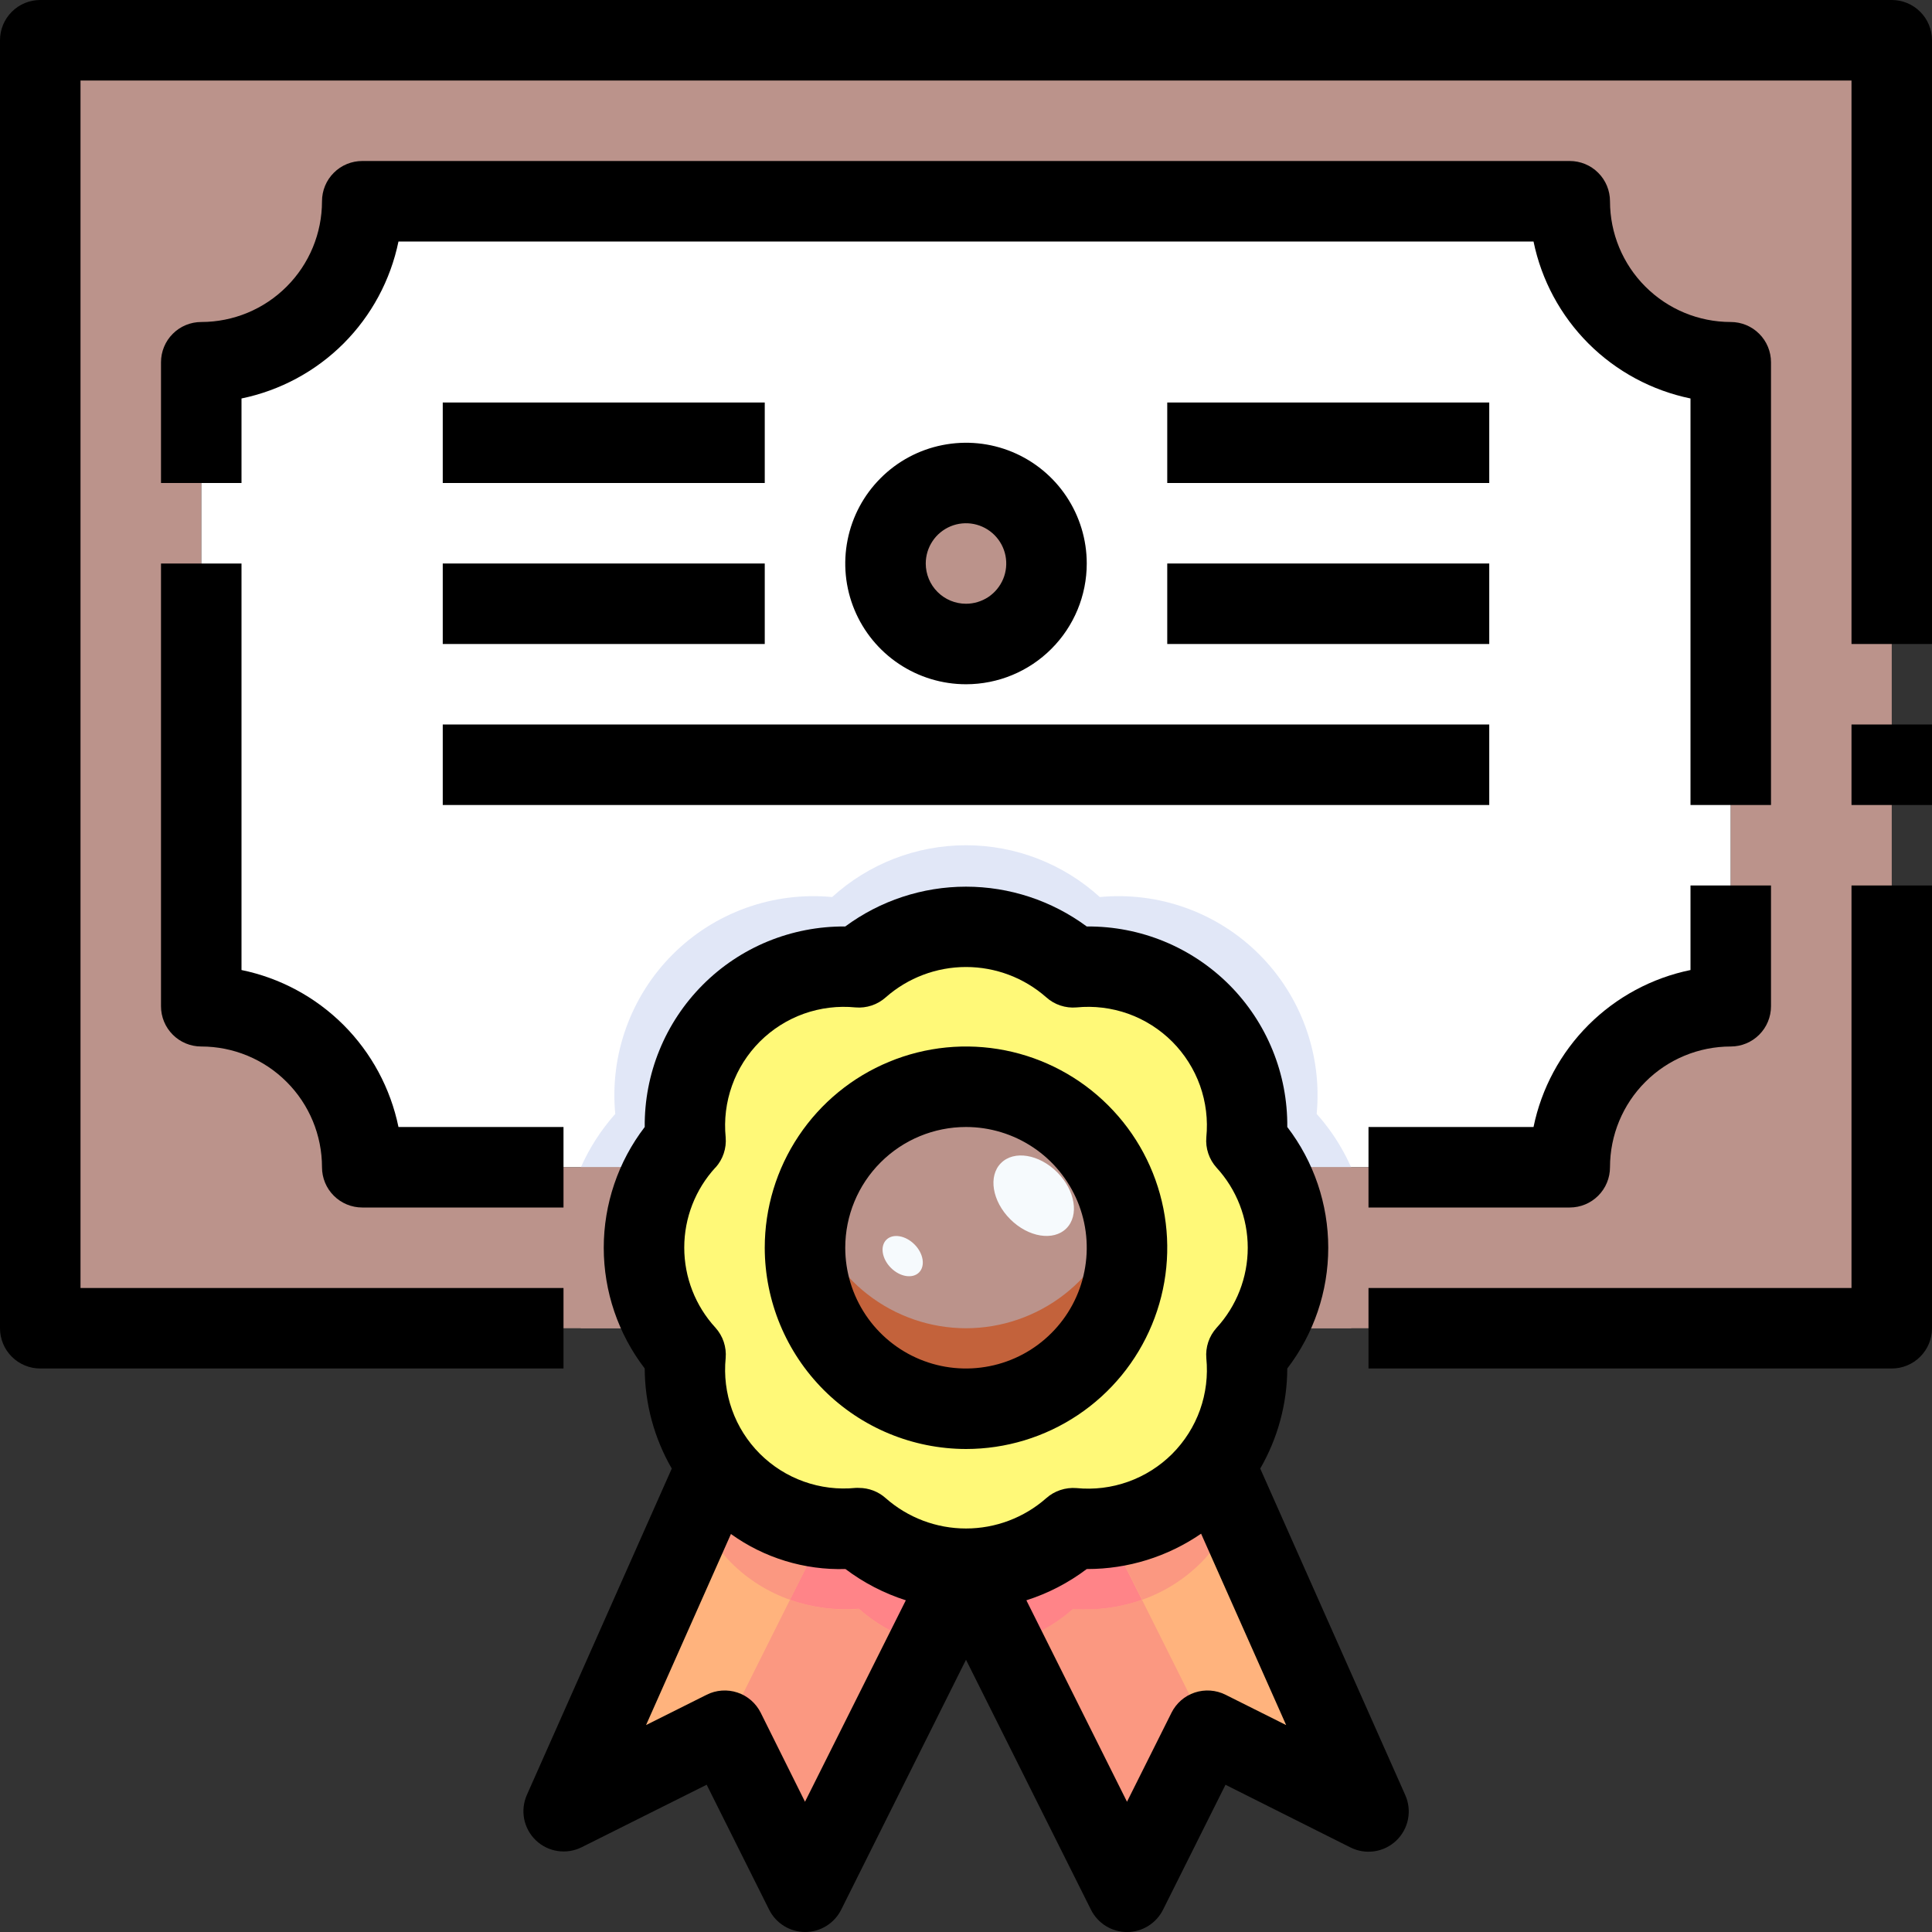
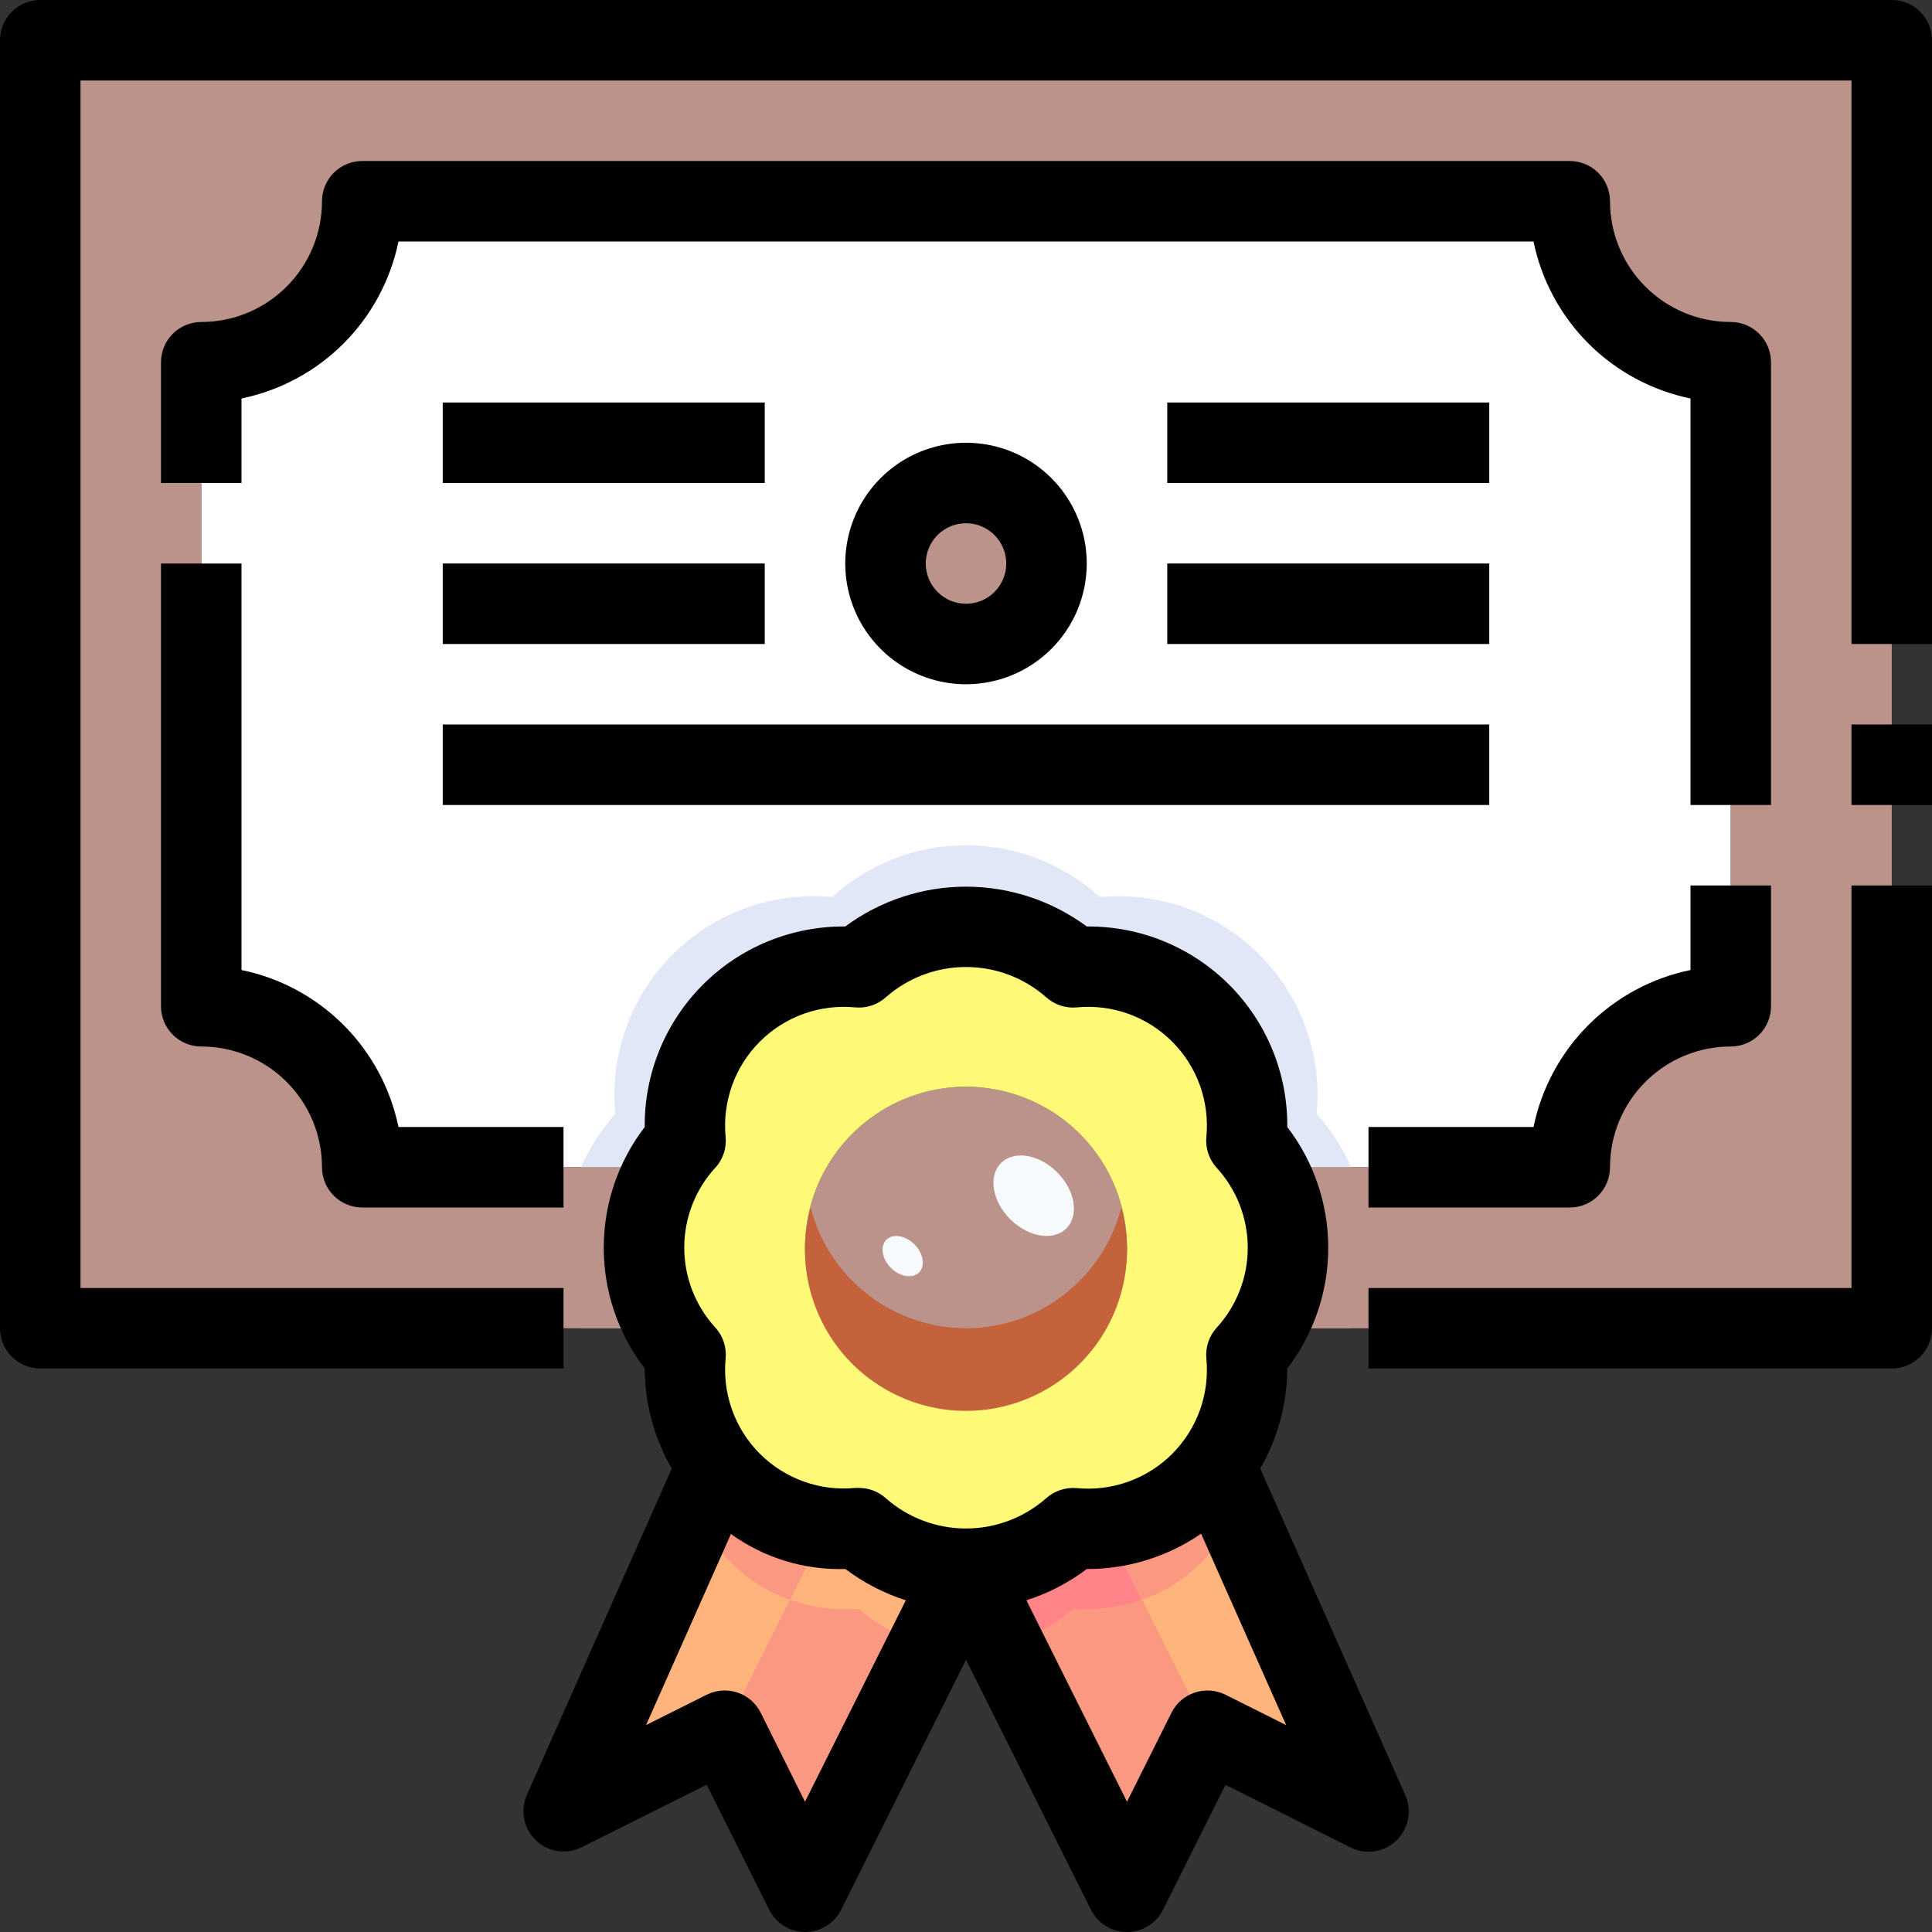
<svg xmlns="http://www.w3.org/2000/svg" width="48" height="48" viewBox="0 0 48 48" fill="none">
  <rect x="0" y="0" width="48" height="48" fill="#333333" stroke="none" />
  <g clip-path="url(#clip0_503_7852)">
    <path d="M24 39L20 47L18 43L14 45L17.82 36.41C17.923 36.561 18.04 36.702 18.17 36.83C18.584 37.239 19.082 37.553 19.629 37.75C20.177 37.947 20.761 38.022 21.34 37.97C22.069 38.629 23.017 38.996 24 39Z" fill="#FFB37D" />
    <path d="M30.18 36.41L34 45L30 43L28 47L24 39C24.983 38.996 25.931 38.629 26.66 37.97C27.239 38.022 27.823 37.947 28.371 37.75C28.918 37.553 29.416 37.239 29.83 36.83C29.96 36.702 30.077 36.561 30.18 36.41Z" fill="#FFB37D" />
    <path d="M24 35C26.209 35 28 33.209 28 31C28 28.791 26.209 27 24 27C21.791 27 20 28.791 20 31C20 33.209 21.791 35 24 35Z" fill="#BB938B" />
    <path d="M31.45 29C31.81 29.605 32 30.296 32 31C32 31.704 31.81 32.395 31.45 33C31.313 33.236 31.152 33.457 30.97 33.66C31.059 34.643 30.777 35.624 30.18 36.41C30.077 36.561 29.96 36.702 29.83 36.83C29.416 37.239 28.918 37.553 28.371 37.75C27.823 37.947 27.239 38.022 26.66 37.97C25.933 38.633 24.984 39 24 39C23.016 39 22.067 38.633 21.34 37.97C20.761 38.022 20.177 37.947 19.629 37.75C19.082 37.553 18.584 37.239 18.17 36.83C18.04 36.702 17.923 36.561 17.82 36.41C17.223 35.624 16.941 34.643 17.03 33.66C16.848 33.457 16.687 33.236 16.55 33C16.19 32.395 16 31.704 16 31C16 30.296 16.19 29.605 16.55 29C16.687 28.764 16.848 28.543 17.03 28.34C16.975 27.76 17.048 27.175 17.245 26.627C17.442 26.079 17.758 25.582 18.17 25.17C18.582 24.758 19.079 24.442 19.628 24.245C20.175 24.048 20.76 23.975 21.34 24.03C22.067 23.367 23.016 23 24 23C24.984 23 25.933 23.367 26.66 24.03C27.24 23.975 27.825 24.048 28.372 24.245C28.921 24.442 29.418 24.758 29.83 25.17C30.242 25.582 30.558 26.079 30.755 26.627C30.952 27.175 31.025 27.76 30.97 28.34C31.152 28.543 31.313 28.764 31.45 29ZM28 31C28 30.209 27.765 29.435 27.326 28.778C26.886 28.12 26.262 27.607 25.531 27.304C24.8 27.002 23.996 26.922 23.22 27.077C22.444 27.231 21.731 27.612 21.172 28.172C20.612 28.731 20.231 29.444 20.077 30.22C19.922 30.995 20.002 31.8 20.305 32.531C20.607 33.262 21.12 33.886 21.778 34.326C22.436 34.765 23.209 35 24 35C25.061 35 26.078 34.578 26.828 33.828C27.579 33.078 28 32.061 28 31Z" fill="#FFF978" />
    <path d="M24 16C25.105 16 26 15.105 26 14C26 12.895 25.105 12 24 12C22.895 12 22 12.895 22 14C22 15.105 22.895 16 24 16Z" fill="#BB938B" />
    <path d="M43 9V25C41.939 25 40.922 25.421 40.172 26.172C39.421 26.922 39 27.939 39 29H31.45C31.313 28.764 31.152 28.543 30.97 28.34C31.025 27.76 30.952 27.175 30.755 26.628C30.558 26.079 30.242 25.582 29.83 25.17C29.418 24.758 28.921 24.442 28.372 24.245C27.825 24.048 27.24 23.975 26.66 24.03C25.933 23.367 24.984 23 24 23C23.016 23 22.067 23.367 21.34 24.03C20.76 23.975 20.175 24.048 19.628 24.245C19.079 24.442 18.582 24.758 18.17 25.17C17.758 25.582 17.442 26.079 17.245 26.628C17.048 27.175 16.975 27.76 17.03 28.34C16.848 28.543 16.687 28.764 16.55 29H9C9 27.939 8.579 26.922 7.828 26.172C7.078 25.421 6.061 25 5 25V9C6.061 9 7.078 8.579 7.828 7.828C8.579 7.078 9 6.061 9 5H39C39 6.061 39.421 7.078 40.172 7.828C40.922 8.579 41.939 9 43 9ZM26 14C26 13.604 25.883 13.218 25.663 12.889C25.443 12.56 25.131 12.304 24.765 12.152C24.4 12.001 23.998 11.961 23.61 12.038C23.222 12.116 22.866 12.306 22.586 12.586C22.306 12.866 22.116 13.222 22.038 13.61C21.961 13.998 22.001 14.4 22.152 14.765C22.304 15.131 22.56 15.443 22.889 15.663C23.218 15.883 23.604 16 24 16C24.53 15.998 25.038 15.787 25.413 15.412C25.787 15.038 25.998 14.53 26 14Z" fill="white" />
    <path d="M47 1V33H31.45C31.81 32.395 32 31.704 32 31C32 30.296 31.81 29.605 31.45 29H39C39 27.939 39.421 26.922 40.172 26.172C40.922 25.421 41.939 25 43 25V9C41.939 9 40.922 8.579 40.172 7.828C39.421 7.078 39 6.061 39 5H9C9 6.061 8.579 7.078 7.828 7.828C7.078 8.579 6.061 9 5 9V25C6.061 25 7.078 25.421 7.828 26.172C8.579 26.922 9 27.939 9 29H16.55C16.19 29.605 16 30.296 16 31C16 31.704 16.19 32.395 16.55 33H1V1H47Z" fill="#BB938B" />
    <path d="M26.494 30.519C26.816 30.196 26.713 29.572 26.265 29.124C25.816 28.675 25.192 28.573 24.87 28.896C24.547 29.218 24.65 29.843 25.099 30.291C25.547 30.739 26.172 30.841 26.494 30.519Z" fill="#F6FAFD" />
    <path d="M22.833 31.614C22.994 31.452 22.943 31.14 22.719 30.916C22.494 30.692 22.182 30.641 22.021 30.802C21.86 30.963 21.911 31.276 22.135 31.5C22.359 31.724 22.672 31.775 22.833 31.614Z" fill="#F6FAFD" />
    <path d="M24 33C23.115 32.999 22.256 32.703 21.557 32.16C20.859 31.617 20.36 30.857 20.141 30C19.979 30.593 19.956 31.216 20.074 31.82C20.192 32.423 20.448 32.992 20.821 33.481C21.194 33.969 21.675 34.365 22.227 34.638C22.778 34.911 23.385 35.053 24 35.053C24.615 35.053 25.222 34.911 25.773 34.638C26.325 34.365 26.806 33.969 27.179 33.481C27.552 32.992 27.808 32.423 27.926 31.82C28.044 31.216 28.021 30.593 27.859 30C27.64 30.857 27.141 31.617 26.443 32.16C25.744 32.703 24.885 32.999 24 33Z" fill="#C3623B" />
    <path d="M19.627 39.746L18 43L20 47L23.064 40.873C22.425 40.717 21.834 40.408 21.34 39.973C20.759 40.018 20.176 39.941 19.627 39.746Z" fill="#FB9881" />
    <path d="M26.66 39.97C26.166 40.405 25.575 40.714 24.936 40.87L28 47L30 43L28.373 39.746C27.824 39.94 27.24 40.016 26.66 39.97Z" fill="#FB9881" />
-     <path d="M21.34 37.97C21.068 37.991 20.795 37.985 20.524 37.953L19.624 39.746C20.173 39.94 20.757 40.016 21.337 39.97C21.831 40.405 22.422 40.714 23.061 40.87L24 39C23.017 38.996 22.069 38.629 21.34 37.97Z" fill="#FF8488" />
    <path d="M18.17 38.83C18.581 39.24 19.079 39.553 19.627 39.746L20.527 37.953C19.637 37.858 18.805 37.461 18.17 36.83C18.04 36.702 17.923 36.561 17.82 36.41L17.327 37.52C17.451 37.837 17.617 38.137 17.82 38.41C17.923 38.561 18.04 38.702 18.17 38.83Z" fill="#FB9881" />
    <path d="M28.373 39.746L27.473 37.953C27.202 37.985 26.929 37.991 26.657 37.97C25.928 38.629 24.982 38.995 24 39L24.936 40.873C25.575 40.717 26.166 40.408 26.66 39.973C27.241 40.018 27.824 39.941 28.373 39.746Z" fill="#FF8488" />
    <path d="M29.83 36.83C29.196 37.461 28.366 37.857 27.476 37.953L28.376 39.746C28.924 39.553 29.422 39.24 29.833 38.83C29.963 38.702 30.08 38.561 30.183 38.41C30.386 38.137 30.552 37.837 30.676 37.52L30.183 36.41C30.079 36.561 29.961 36.702 29.83 36.83Z" fill="#FB9881" />
    <path d="M33.312 28.5C33.141 28.205 32.94 27.929 32.712 27.675C32.781 26.95 32.689 26.22 32.442 25.535C32.196 24.85 31.801 24.227 31.286 23.713C30.772 23.198 30.149 22.803 29.465 22.557C28.78 22.31 28.049 22.218 27.324 22.287C26.415 21.459 25.229 21 23.999 21C22.769 21 21.583 21.459 20.674 22.287C19.949 22.218 19.218 22.31 18.533 22.557C17.849 22.803 17.226 23.198 16.712 23.713C16.197 24.227 15.802 24.85 15.556 25.535C15.309 26.22 15.217 26.95 15.286 27.675C14.935 28.07 14.646 28.517 14.432 29H16.55C16.687 28.764 16.848 28.543 17.03 28.34C16.975 27.76 17.048 27.176 17.245 26.628C17.442 26.08 17.758 25.582 18.17 25.17C18.582 24.758 19.079 24.443 19.628 24.245C20.175 24.048 20.76 23.975 21.34 24.03C22.067 23.367 23.016 23 24 23C24.984 23 25.933 23.367 26.66 24.03C27.24 23.975 27.825 24.048 28.372 24.245C28.921 24.443 29.418 24.758 29.83 25.17C30.242 25.582 30.558 26.08 30.755 26.628C30.952 27.176 31.025 27.76 30.97 28.34C31.152 28.543 31.313 28.764 31.45 29H33.568C33.492 28.829 33.407 28.662 33.312 28.5Z" fill="#E1E7F7" />
    <path d="M16.306 32.514C16.236 32.347 16.178 32.175 16.132 32C15.912 31.166 15.973 30.283 16.306 29.487C16.377 29.32 16.458 29.157 16.55 29H14.432C14.155 29.63 14.011 30.311 14.011 31C14.011 31.689 14.155 32.37 14.432 33H16.55C16.458 32.844 16.377 32.683 16.307 32.516L16.306 32.514Z" fill="#BB938B" />
    <path d="M33.887 30C33.817 29.656 33.71 29.321 33.568 29H31.45C31.541 29.155 31.623 29.317 31.693 29.483C31.893 29.962 31.996 30.477 31.996 30.997C31.996 31.516 31.893 32.031 31.693 32.51C31.623 32.679 31.542 32.842 31.45 33H33.568C34 32.062 34.112 31.008 33.887 30Z" fill="#BB938B" />
    <path d="M46 32H34V34H47C47.265 34 47.52 33.895 47.707 33.707C47.895 33.52 48 33.265 48 33V22H46V32Z" fill="black" />
    <path d="M48 18H46V20H48V18Z" fill="black" />
    <path d="M47 0H1C0.735 0 0.48 0.105 0.293 0.293C0.105 0.48 0 0.735 0 1L0 33C0 33.265 0.105 33.52 0.293 33.707C0.48 33.895 0.735 34 1 34H14V32H2V2H46V16H48V1C48 0.735 47.895 0.48 47.707 0.293C47.52 0.105 47.265 0 47 0V0Z" fill="black" />
    <path d="M40 29C40 28.204 40.316 27.441 40.879 26.879C41.441 26.316 42.204 26 43 26C43.265 26 43.52 25.895 43.707 25.707C43.895 25.52 44 25.265 44 25V22H42V24.1C41.04 24.297 40.159 24.772 39.465 25.465C38.772 26.159 38.297 27.04 38.1 28H34V30H39C39.265 30 39.52 29.895 39.707 29.707C39.895 29.52 40 29.265 40 29Z" fill="black" />
    <path d="M44 9C44 8.735 43.895 8.48 43.707 8.293C43.52 8.105 43.265 8 43 8C42.204 8 41.441 7.684 40.879 7.121C40.316 6.559 40 5.796 40 5C40 4.735 39.895 4.48 39.707 4.293C39.52 4.105 39.265 4 39 4H9C8.735 4 8.48 4.105 8.293 4.293C8.105 4.48 8 4.735 8 5C8 5.796 7.684 6.559 7.121 7.121C6.559 7.684 5.796 8 5 8C4.735 8 4.48 8.105 4.293 8.293C4.105 8.48 4 8.735 4 9V12H6V9.9C6.96 9.702 7.841 9.228 8.535 8.535C9.228 7.841 9.702 6.96 9.9 6H38.1C38.297 6.96 38.772 7.841 39.465 8.535C40.159 9.228 41.04 9.702 42 9.9V20H44V9Z" fill="black" />
    <path d="M4 25C4 25.265 4.105 25.52 4.293 25.707C4.48 25.895 4.735 26 5 26C5.796 26 6.559 26.316 7.121 26.879C7.684 27.441 8 28.204 8 29C8 29.265 8.105 29.52 8.293 29.707C8.48 29.895 8.735 30 9 30H14V28H9.9C9.702 27.04 9.228 26.159 8.535 25.465C7.841 24.772 6.96 24.297 6 24.1V14H4V25Z" fill="black" />
    <path d="M27 14C27 13.407 26.824 12.827 26.494 12.333C26.165 11.84 25.696 11.455 25.148 11.228C24.6 11.001 23.997 10.942 23.415 11.058C22.833 11.173 22.298 11.459 21.879 11.879C21.459 12.298 21.173 12.833 21.058 13.415C20.942 13.997 21.001 14.6 21.228 15.148C21.455 15.696 21.84 16.165 22.333 16.494C22.827 16.824 23.407 17 24 17C24.796 17 25.559 16.684 26.121 16.121C26.684 15.559 27 14.796 27 14ZM23 14C23 13.802 23.059 13.609 23.169 13.444C23.278 13.28 23.435 13.152 23.617 13.076C23.8 13 24.001 12.981 24.195 13.019C24.389 13.058 24.567 13.153 24.707 13.293C24.847 13.433 24.942 13.611 24.981 13.805C25.019 13.999 25 14.2 24.924 14.383C24.848 14.565 24.72 14.722 24.556 14.832C24.391 14.941 24.198 15 24 15C23.735 15 23.48 14.895 23.293 14.707C23.105 14.52 23 14.265 23 14Z" fill="black" />
    <path d="M37 10H29V12H37V10Z" fill="black" />
    <path d="M19 10H11V12H19V10Z" fill="black" />
    <path d="M37 14H29V16H37V14Z" fill="black" />
    <path d="M19 14H11V16H19V14Z" fill="black" />
    <path d="M37 18H11V20H37V18Z" fill="black" />
-     <path d="M24 36C24.989 36 25.956 35.707 26.778 35.157C27.6 34.608 28.241 33.827 28.619 32.913C28.998 32 29.097 30.994 28.904 30.025C28.711 29.055 28.235 28.164 27.535 27.465C26.836 26.765 25.945 26.289 24.976 26.096C24.006 25.903 23 26.002 22.087 26.381C21.173 26.759 20.392 27.4 19.843 28.222C19.293 29.044 19 30.011 19 31C19.002 32.326 19.529 33.596 20.466 34.534C21.404 35.471 22.674 35.998 24 36ZM24 28C24.593 28 25.173 28.176 25.667 28.506C26.16 28.835 26.545 29.304 26.772 29.852C26.999 30.4 27.058 31.003 26.942 31.585C26.827 32.167 26.541 32.702 26.121 33.121C25.702 33.541 25.167 33.827 24.585 33.942C24.003 34.058 23.4 33.999 22.852 33.772C22.304 33.545 21.835 33.16 21.506 32.667C21.176 32.173 21 31.593 21 31C21 30.204 21.316 29.441 21.879 28.879C22.441 28.316 23.204 28 24 28Z" fill="black" />
    <path d="M31.31 36.486C31.747 35.73 31.979 34.873 31.982 34C32.642 33.139 33 32.085 33 31C33 29.915 32.642 28.861 31.982 28C31.988 27.345 31.864 26.696 31.616 26.089C31.369 25.483 31.003 24.932 30.541 24.468C30.078 24.005 29.528 23.638 28.923 23.389C28.317 23.14 27.668 23.014 27.013 23.018H27C26.131 22.376 25.08 22.029 24 22.029C22.92 22.029 21.869 22.376 21 23.018H20.988C20.333 23.014 19.684 23.14 19.078 23.388C18.472 23.637 17.922 24.004 17.46 24.468C16.997 24.932 16.631 25.483 16.384 26.089C16.136 26.695 16.012 27.345 16.018 28C15.358 28.861 15 29.915 15 31C15 32.085 15.358 33.139 16.018 34C16.021 34.873 16.253 35.73 16.69 36.486L13.09 44.594C13.007 44.782 12.983 44.992 13.023 45.194C13.063 45.395 13.165 45.58 13.313 45.722C13.462 45.865 13.652 45.958 13.855 45.988C14.059 46.019 14.267 45.986 14.451 45.894L17.557 44.341L19.109 47.446C19.192 47.612 19.32 47.752 19.478 47.85C19.636 47.948 19.818 48 20.004 48C20.19 48 20.372 47.948 20.53 47.85C20.688 47.752 20.816 47.612 20.899 47.446L24 41.236L27.105 47.447C27.188 47.613 27.316 47.753 27.474 47.851C27.632 47.949 27.814 48.001 28 48.001C28.186 48.001 28.368 47.949 28.526 47.851C28.684 47.753 28.812 47.613 28.895 47.447L30.447 44.342L33.553 45.9C33.737 45.992 33.945 46.025 34.149 45.994C34.352 45.964 34.542 45.871 34.691 45.728C34.84 45.586 34.941 45.401 34.981 45.2C35.021 44.998 34.998 44.788 34.914 44.6L31.31 36.486ZM17.777 29.008C17.868 28.906 17.938 28.787 17.981 28.657C18.024 28.528 18.041 28.391 18.029 28.255C17.986 27.821 18.04 27.382 18.187 26.971C18.333 26.56 18.57 26.187 18.878 25.878C19.187 25.57 19.56 25.333 19.971 25.186C20.382 25.04 20.821 24.986 21.255 25.029C21.391 25.041 21.528 25.024 21.658 24.981C21.787 24.938 21.906 24.868 22.008 24.777C22.559 24.292 23.267 24.025 24 24.025C24.734 24.025 25.442 24.292 25.993 24.777C26.094 24.868 26.213 24.938 26.343 24.981C26.472 25.024 26.609 25.041 26.745 25.029C27.179 24.986 27.618 25.04 28.029 25.186C28.44 25.333 28.813 25.57 29.122 25.878C29.43 26.187 29.667 26.56 29.814 26.971C29.96 27.382 30.014 27.821 29.971 28.255C29.959 28.391 29.976 28.528 30.019 28.657C30.062 28.787 30.132 28.906 30.223 29.008C30.723 29.551 31 30.262 31 31C31 31.738 30.723 32.449 30.223 32.992C30.132 33.094 30.062 33.213 30.019 33.342C29.976 33.472 29.959 33.609 29.971 33.745C30.014 34.179 29.96 34.618 29.814 35.029C29.667 35.44 29.43 35.813 29.122 36.122C28.813 36.43 28.44 36.666 28.029 36.813C27.618 36.96 27.179 37.014 26.745 36.971C26.609 36.96 26.472 36.977 26.343 37.02C26.213 37.063 26.094 37.132 25.992 37.223C25.441 37.708 24.733 37.975 24 37.975C23.266 37.975 22.558 37.708 22.007 37.223C21.824 37.058 21.586 36.967 21.34 36.967C21.312 36.965 21.283 36.965 21.255 36.967C20.821 37.01 20.382 36.956 19.971 36.809C19.56 36.663 19.187 36.426 18.878 36.118C18.57 35.809 18.333 35.436 18.187 35.025C18.04 34.614 17.986 34.175 18.029 33.741C18.041 33.605 18.024 33.468 17.981 33.338C17.938 33.209 17.868 33.09 17.777 32.988C17.277 32.445 17 31.734 17 30.996C17 30.258 17.277 29.547 17.777 29.004V29.008ZM20 44.764L18.9 42.553C18.841 42.435 18.76 42.331 18.661 42.244C18.562 42.158 18.447 42.092 18.322 42.051C18.197 42.009 18.066 41.993 17.934 42.002C17.803 42.011 17.675 42.046 17.558 42.105L16.051 42.859L18.16 38.112C18.987 38.707 19.987 39.012 21.005 38.982C21.458 39.324 21.965 39.586 22.505 39.759L20 44.764ZM30.447 42.105C30.329 42.046 30.201 42.011 30.07 42.002C29.939 41.993 29.808 42.009 29.683 42.051C29.558 42.092 29.443 42.158 29.344 42.244C29.245 42.331 29.164 42.435 29.105 42.553L28 44.764L25.5 39.759C26.04 39.587 26.548 39.324 27 38.982H27.013C28.023 38.983 29.009 38.676 29.841 38.104L31.954 42.859L30.447 42.105Z" fill="black" />
  </g>
  <defs>
    <clipPath id="clip0_503_7852">
      <rect width="48" height="48" fill="white" />
    </clipPath>
  </defs>
</svg>